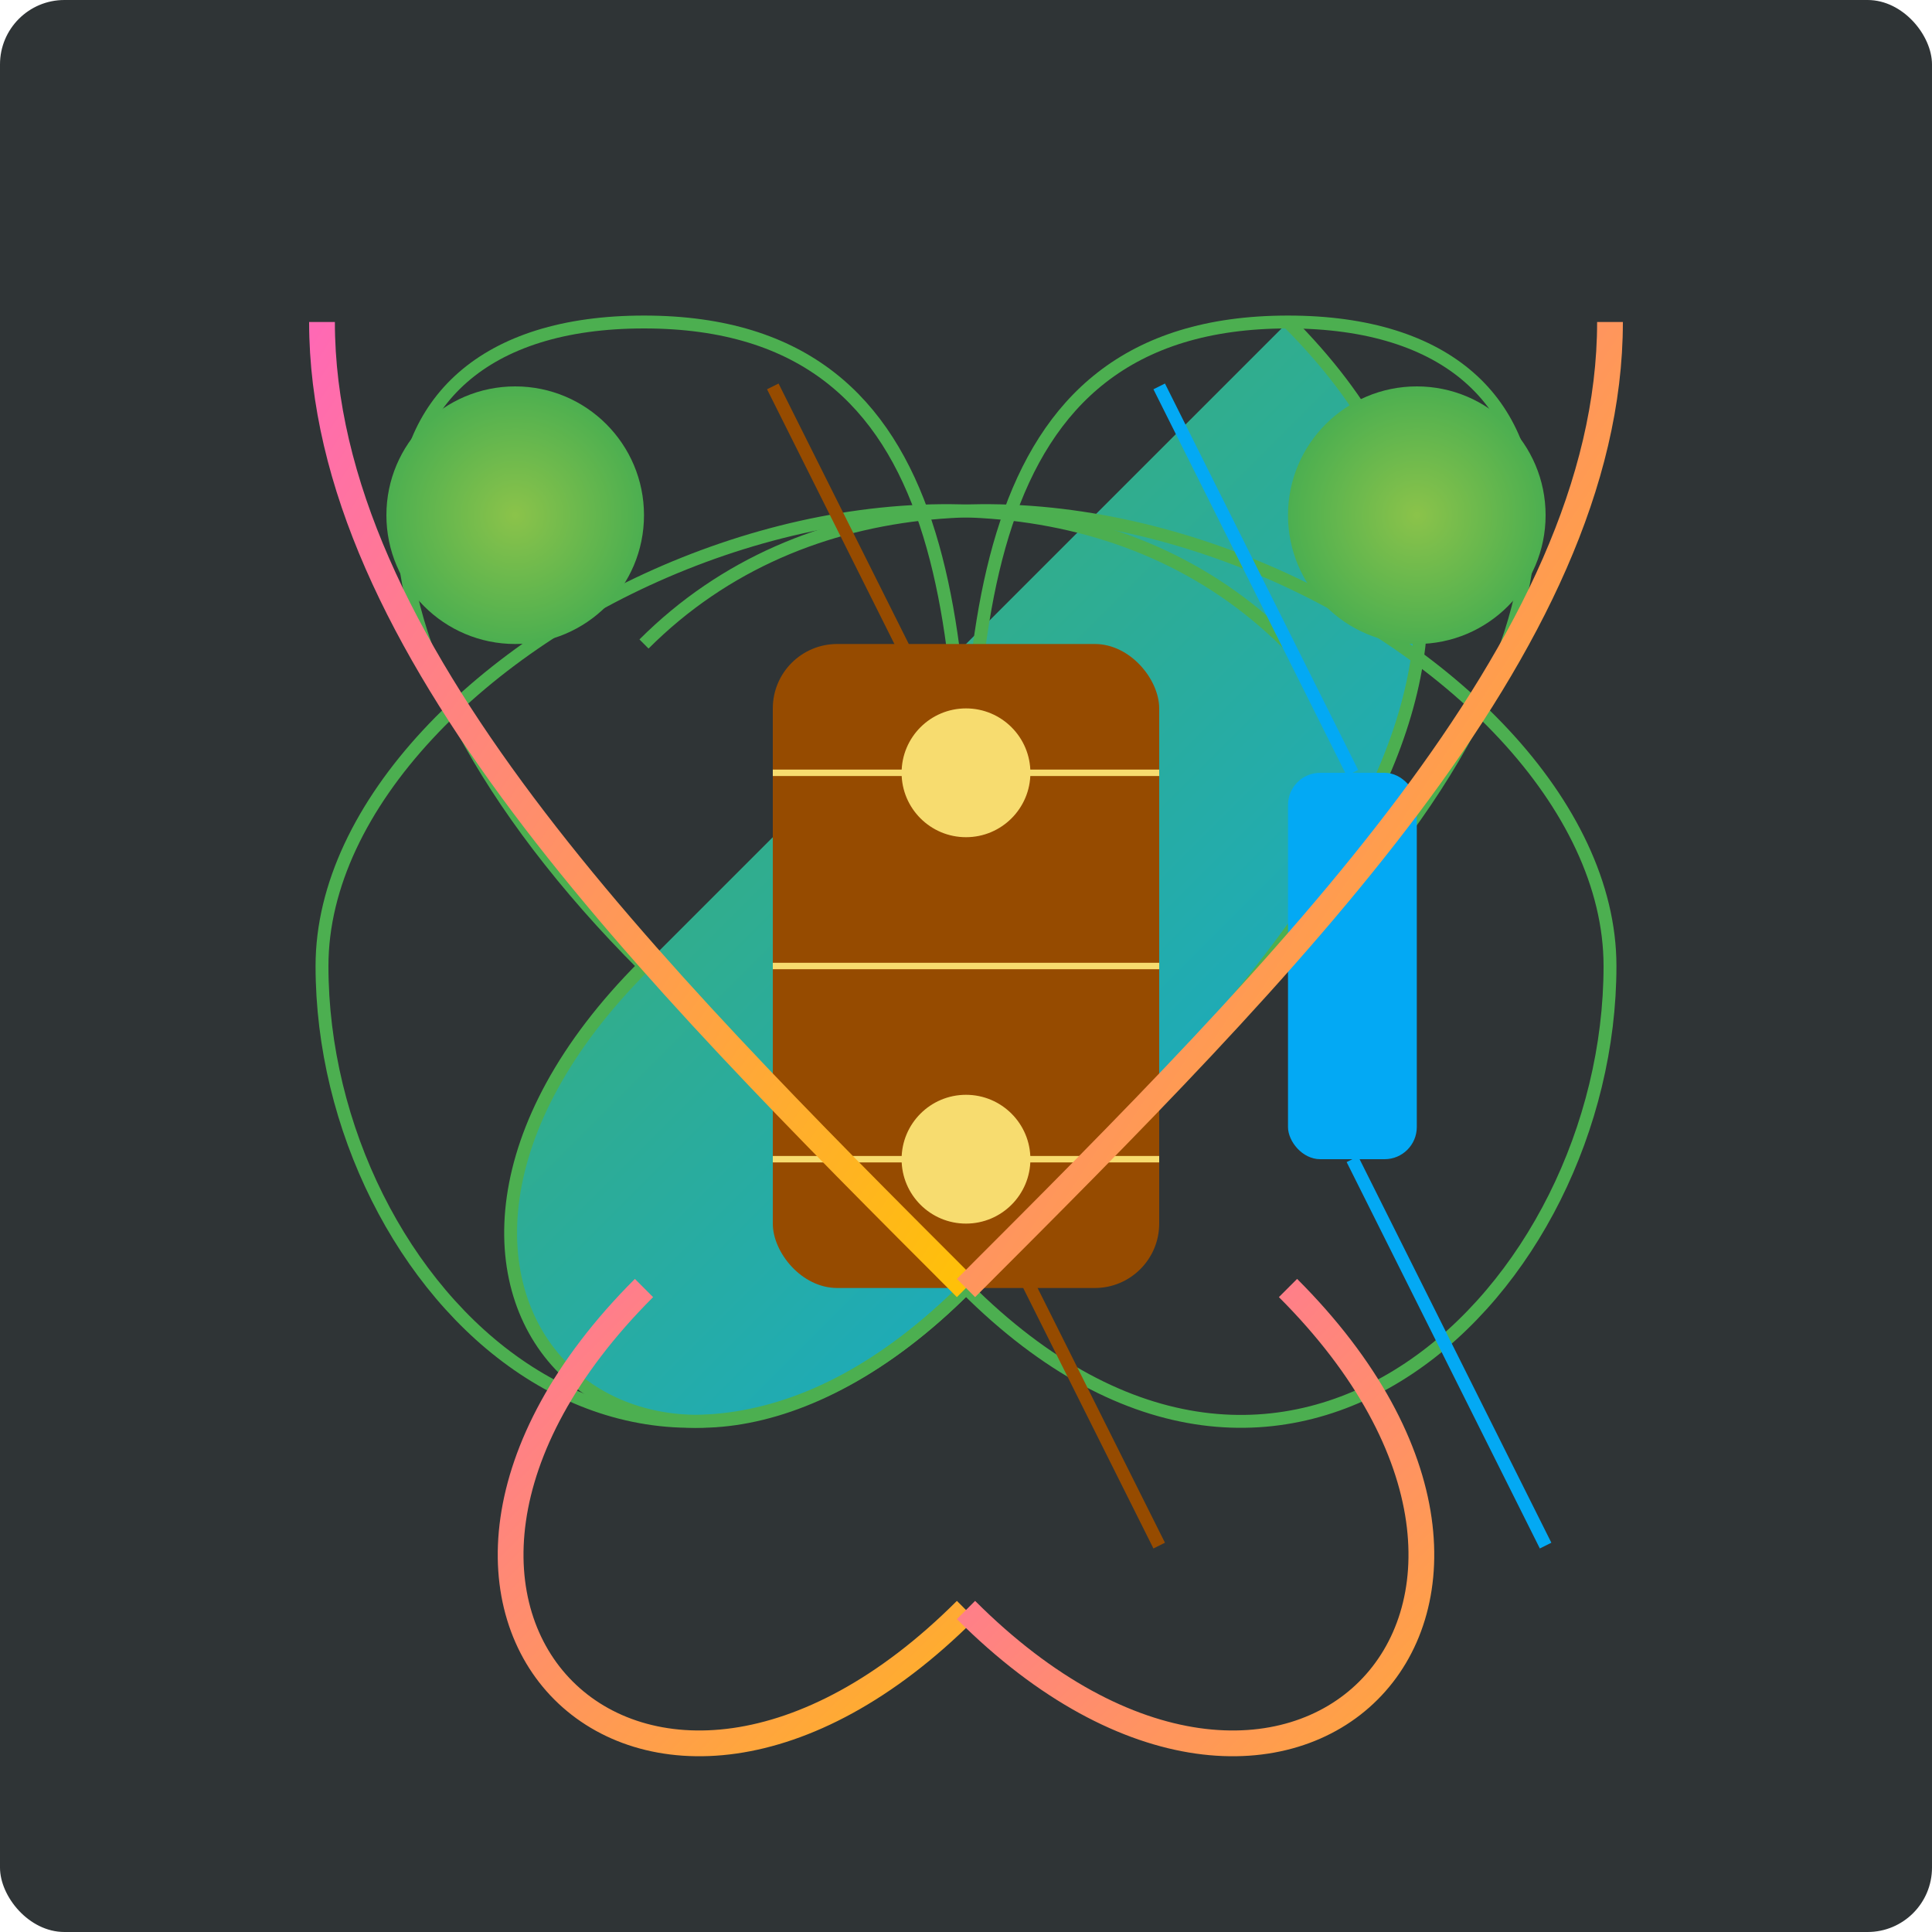
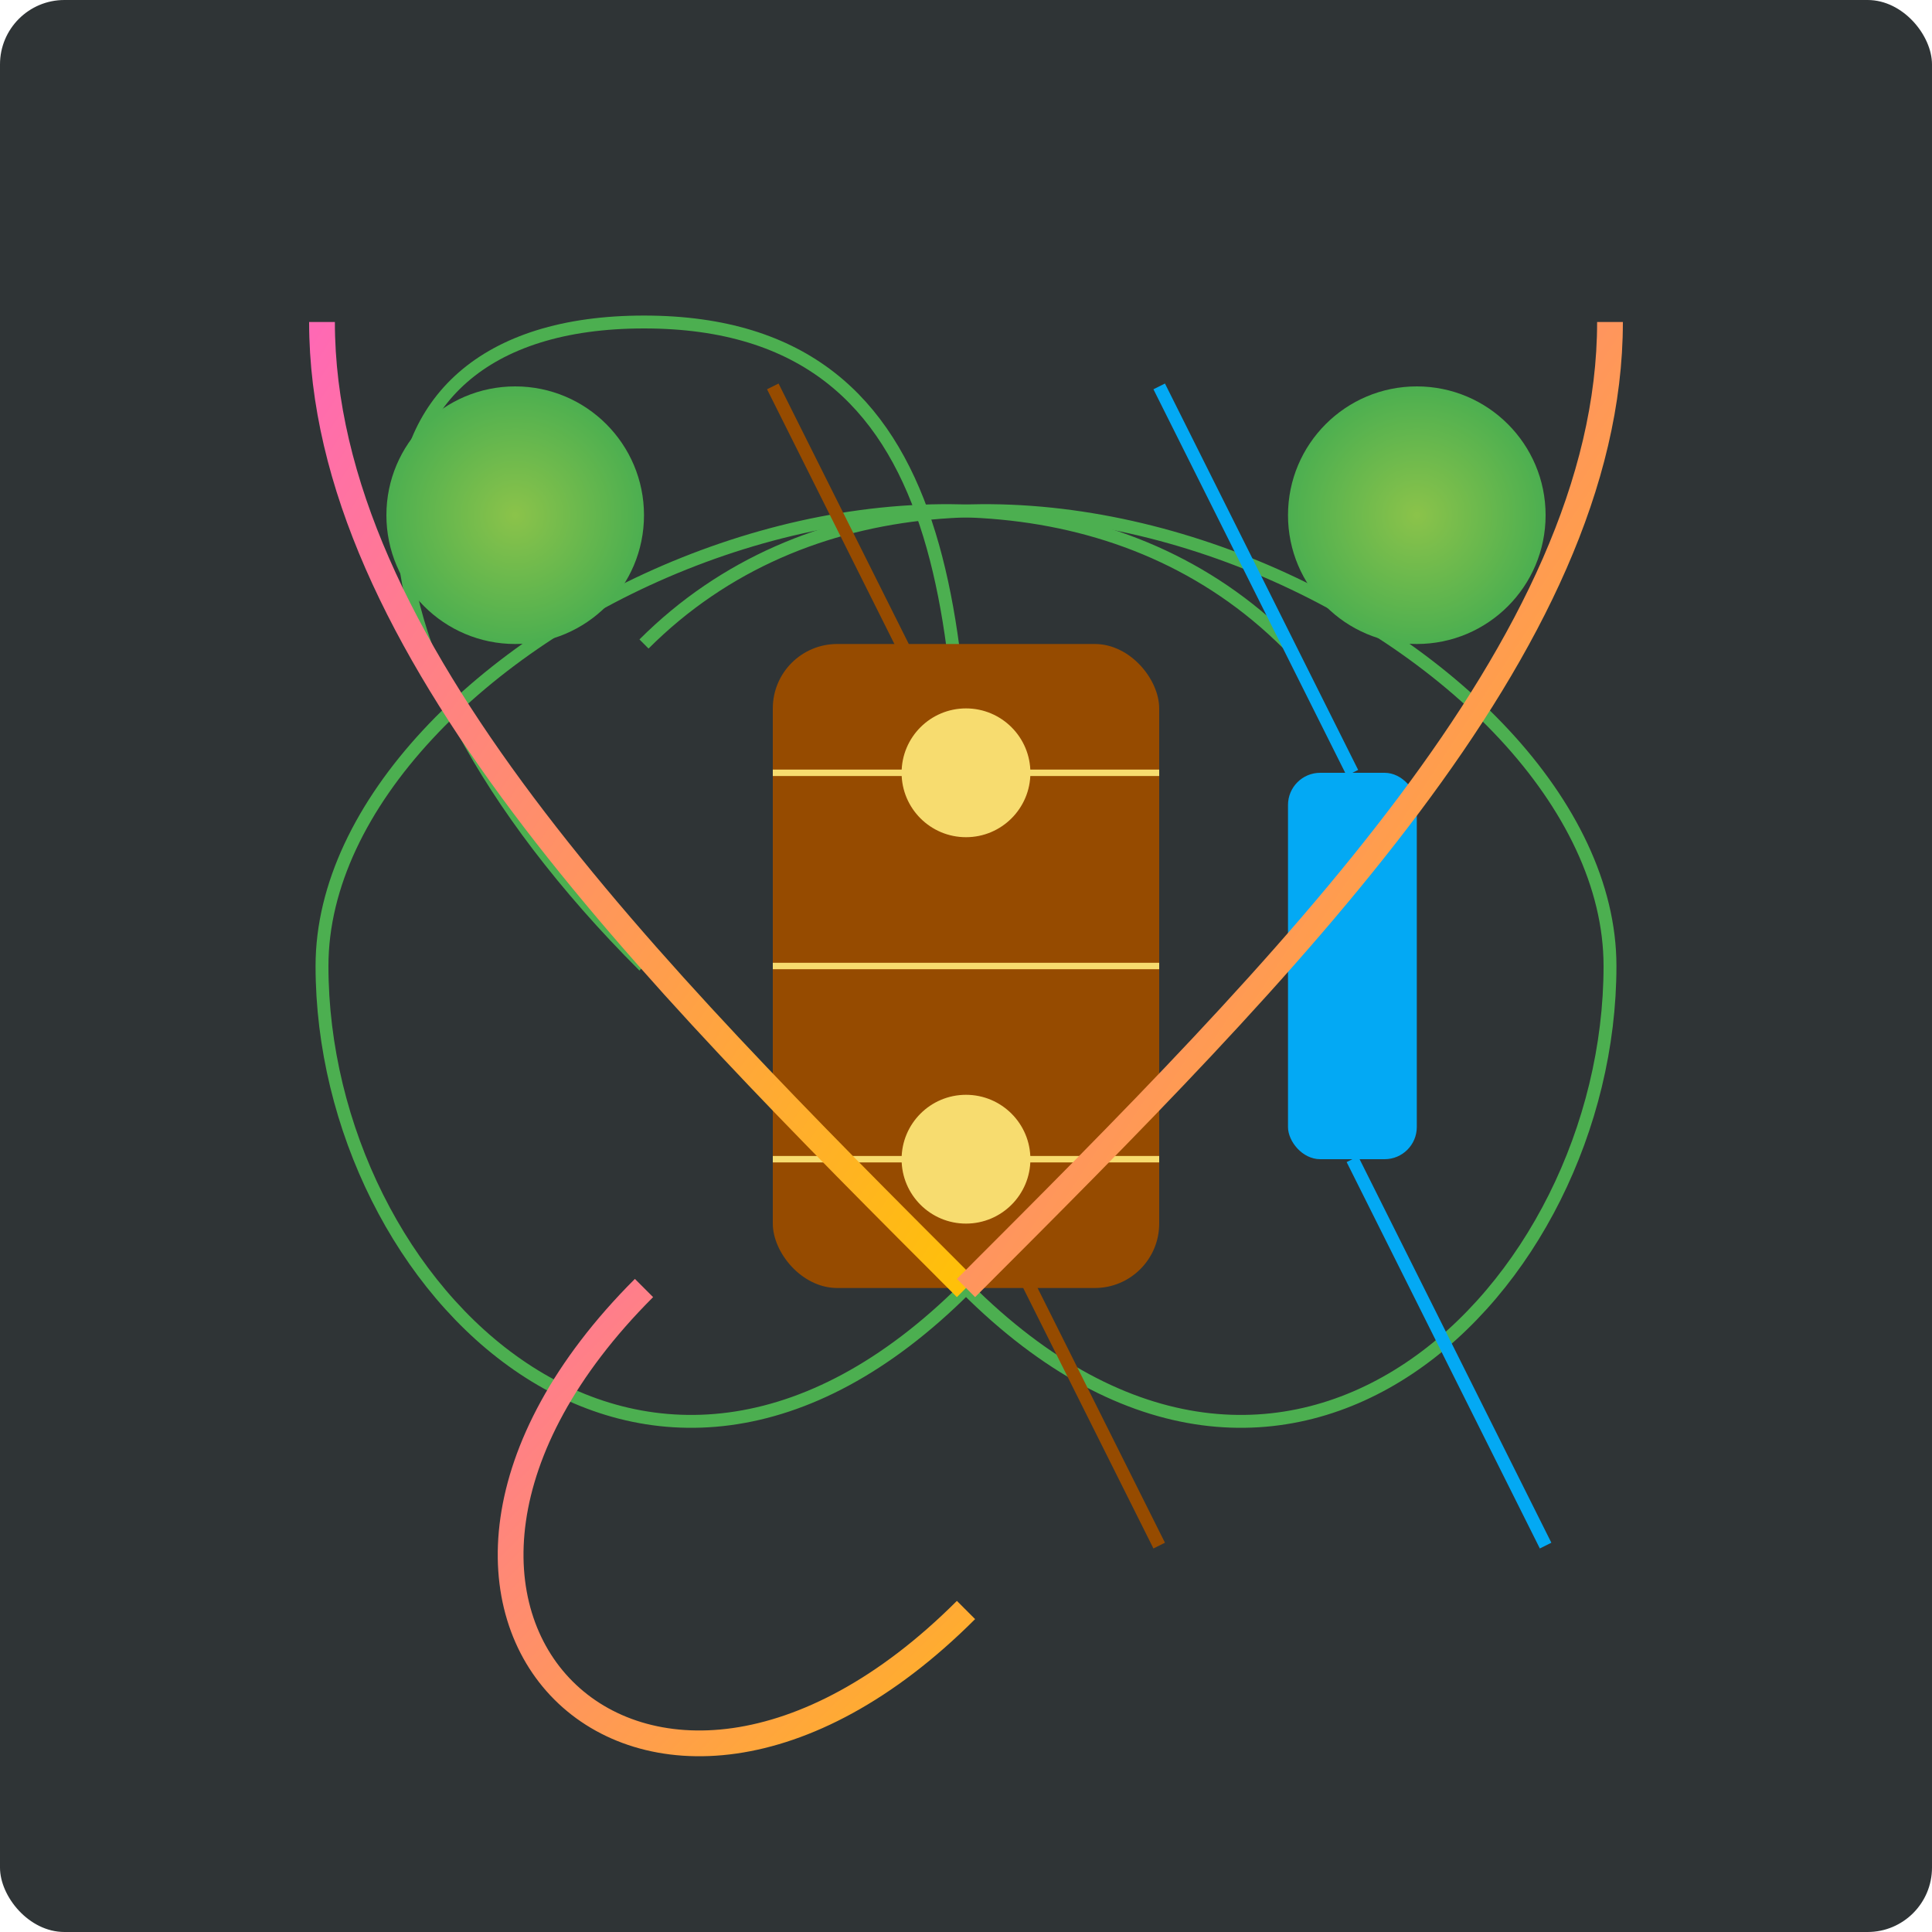
<svg xmlns="http://www.w3.org/2000/svg" viewBox="0 0 300 300">
  <defs>
    <linearGradient id="octoGrad" x1="0%" y1="0%" x2="100%" y2="100%">
      <stop offset="0%" stop-color="#4CAF50" />
      <stop offset="100%" stop-color="#03A9F4" />
    </linearGradient>
    <linearGradient id="neonGrad" x1="0%" y1="0%" x2="100%" y2="100%">
      <stop offset="0%" stop-color="#FF69B4" />
      <stop offset="100%" stop-color="#FFC107" />
    </linearGradient>
    <radialGradient id="eyeGrad" cx="50%" cy="50%" r="50%" fx="50%" fy="50%">
      <stop offset="0%" stop-color="#8BC34A" />
      <stop offset="100%" stop-color="#4CAF50" />
    </radialGradient>
  </defs>
  <rect x="0" y="0" width="300" height="300" fill="#2F3436" rx="10" />
-   <path d="M 100, 150 C 50, 200 100, 250 150, 200 S 250, 100 200, 50" fill="url(#octoGrad)" stroke="#4CAF50" stroke-width="2" />
  <path d="M 150, 200 C 100, 250 50, 200 50, 150 S 150, 50 200, 100" fill="none" stroke="#4CAF50" stroke-width="2" />
  <path d="M 150, 200 C 200, 250 250, 200 250, 150 S 150, 50 100, 100" fill="none" stroke="#4CAF50" stroke-width="2" />
  <path d="M 100, 150 C 50, 100 50, 50 100, 50 S 150, 100 150, 150" fill="none" stroke="#4CAF50" stroke-width="2" />
-   <path d="M 200, 150 C 250, 100 250, 50 200, 50 S 150, 100 150, 150" fill="none" stroke="#4CAF50" stroke-width="2" />
  <rect x="120" y="100" width="60" height="100" fill="#964B00" rx="10" />
  <path d="M 150, 120 C 140, 100 130, 80 120, 60" fill="none" stroke="#964B00" stroke-width="2" />
  <path d="M 150, 180 C 160, 200 170, 220 180, 240" fill="none" stroke="#964B00" stroke-width="2" />
  <circle cx="150" cy="120" r="10" fill="#F7DC6F" />
  <circle cx="150" cy="180" r="10" fill="#F7DC6F" />
  <rect x="200" y="120" width="20" height="60" fill="#03A9F4" rx="5" />
  <path d="M 210, 120 C 200, 100 190, 80 180, 60" fill="none" stroke="#03A9F4" stroke-width="2" />
  <path d="M 210, 180 C 220, 200 230, 220 240, 240" fill="none" stroke="#03A9F4" stroke-width="2" />
  <path d="M 120, 120 L 180, 120" fill="none" stroke="#F7DC6F" stroke-width="1" />
  <path d="M 120, 150 L 180, 150" fill="none" stroke="#F7DC6F" stroke-width="1" />
  <path d="M 120, 180 L 180, 180" fill="none" stroke="#F7DC6F" stroke-width="1" />
  <circle cx="80" cy="80" r="20" fill="url(#eyeGrad)" />
  <circle cx="220" cy="80" r="20" fill="url(#eyeGrad)" />
  <path d="M 100, 200 C 50, 250 100, 300 150, 250" fill="none" stroke="url(#neonGrad)" stroke-width="4" />
-   <path d="M 200, 200 C 250, 250 200, 300 150, 250" fill="none" stroke="url(#neonGrad)" stroke-width="4" />
  <path d="M 150, 200 C 100, 150 50, 100 50, 50" fill="none" stroke="url(#neonGrad)" stroke-width="4" />
  <path d="M 150, 200 C 200, 150 250, 100 250, 50" fill="none" stroke="url(#neonGrad)" stroke-width="4" />
</svg>